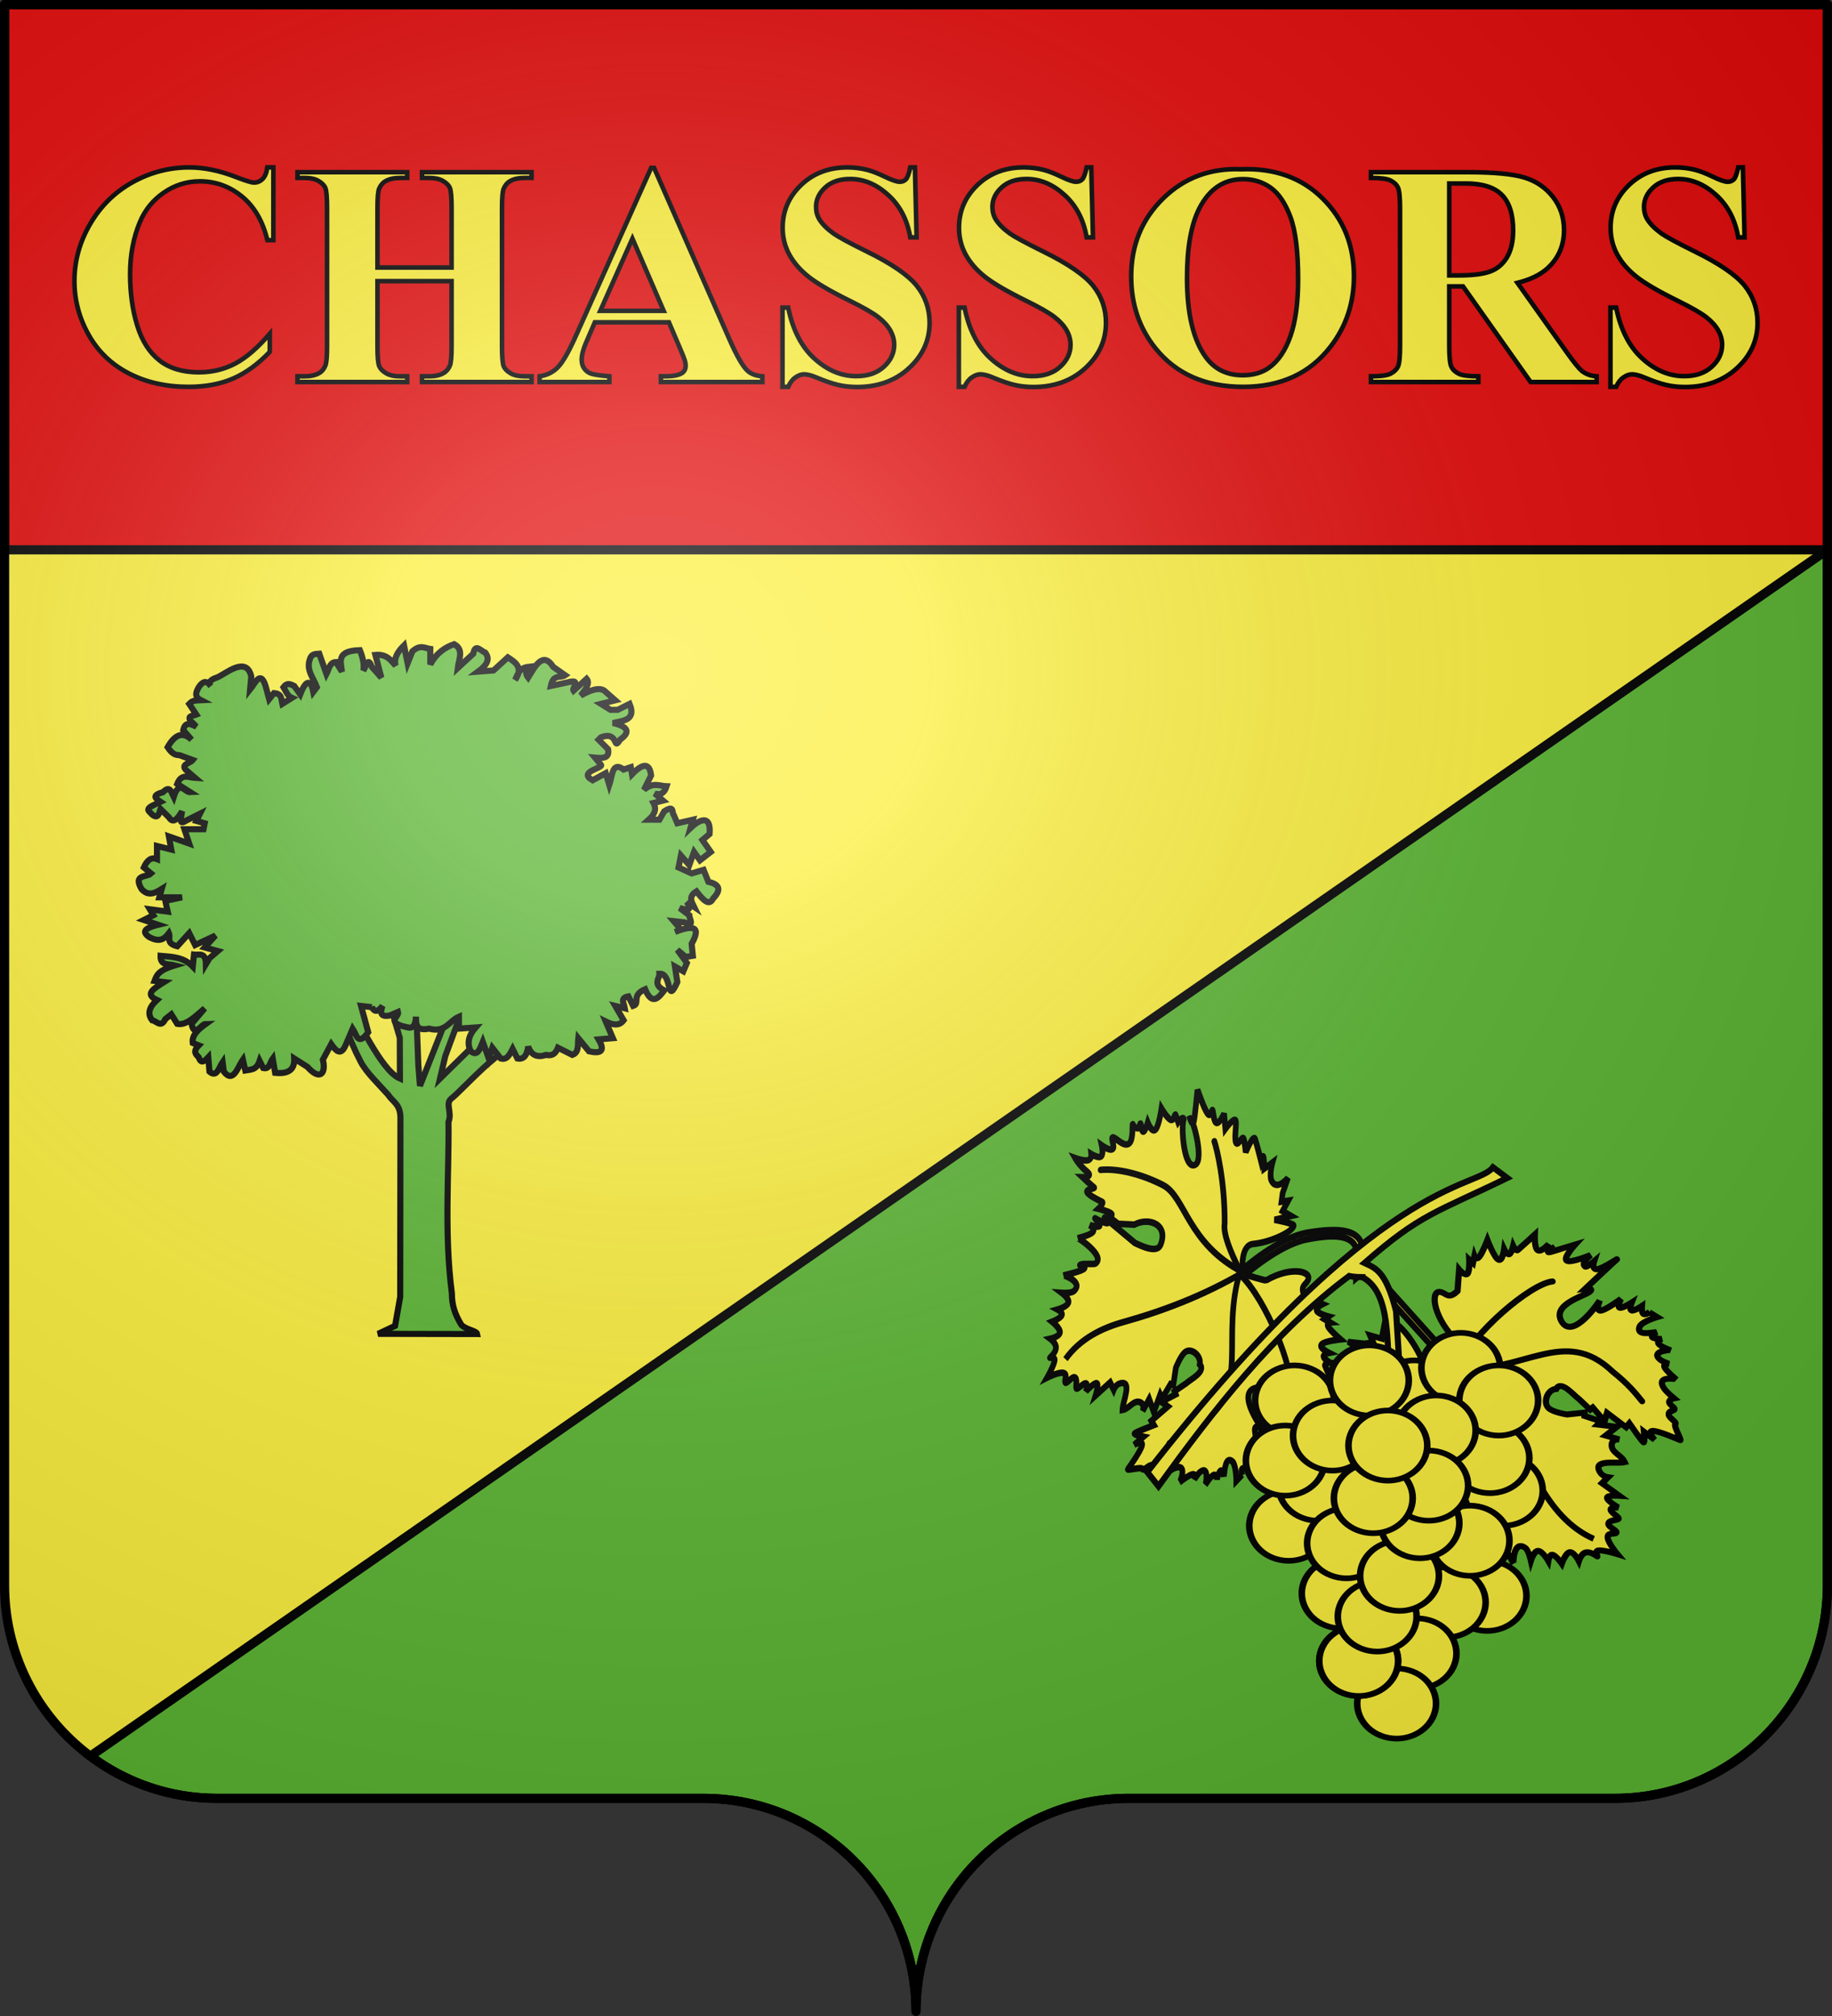
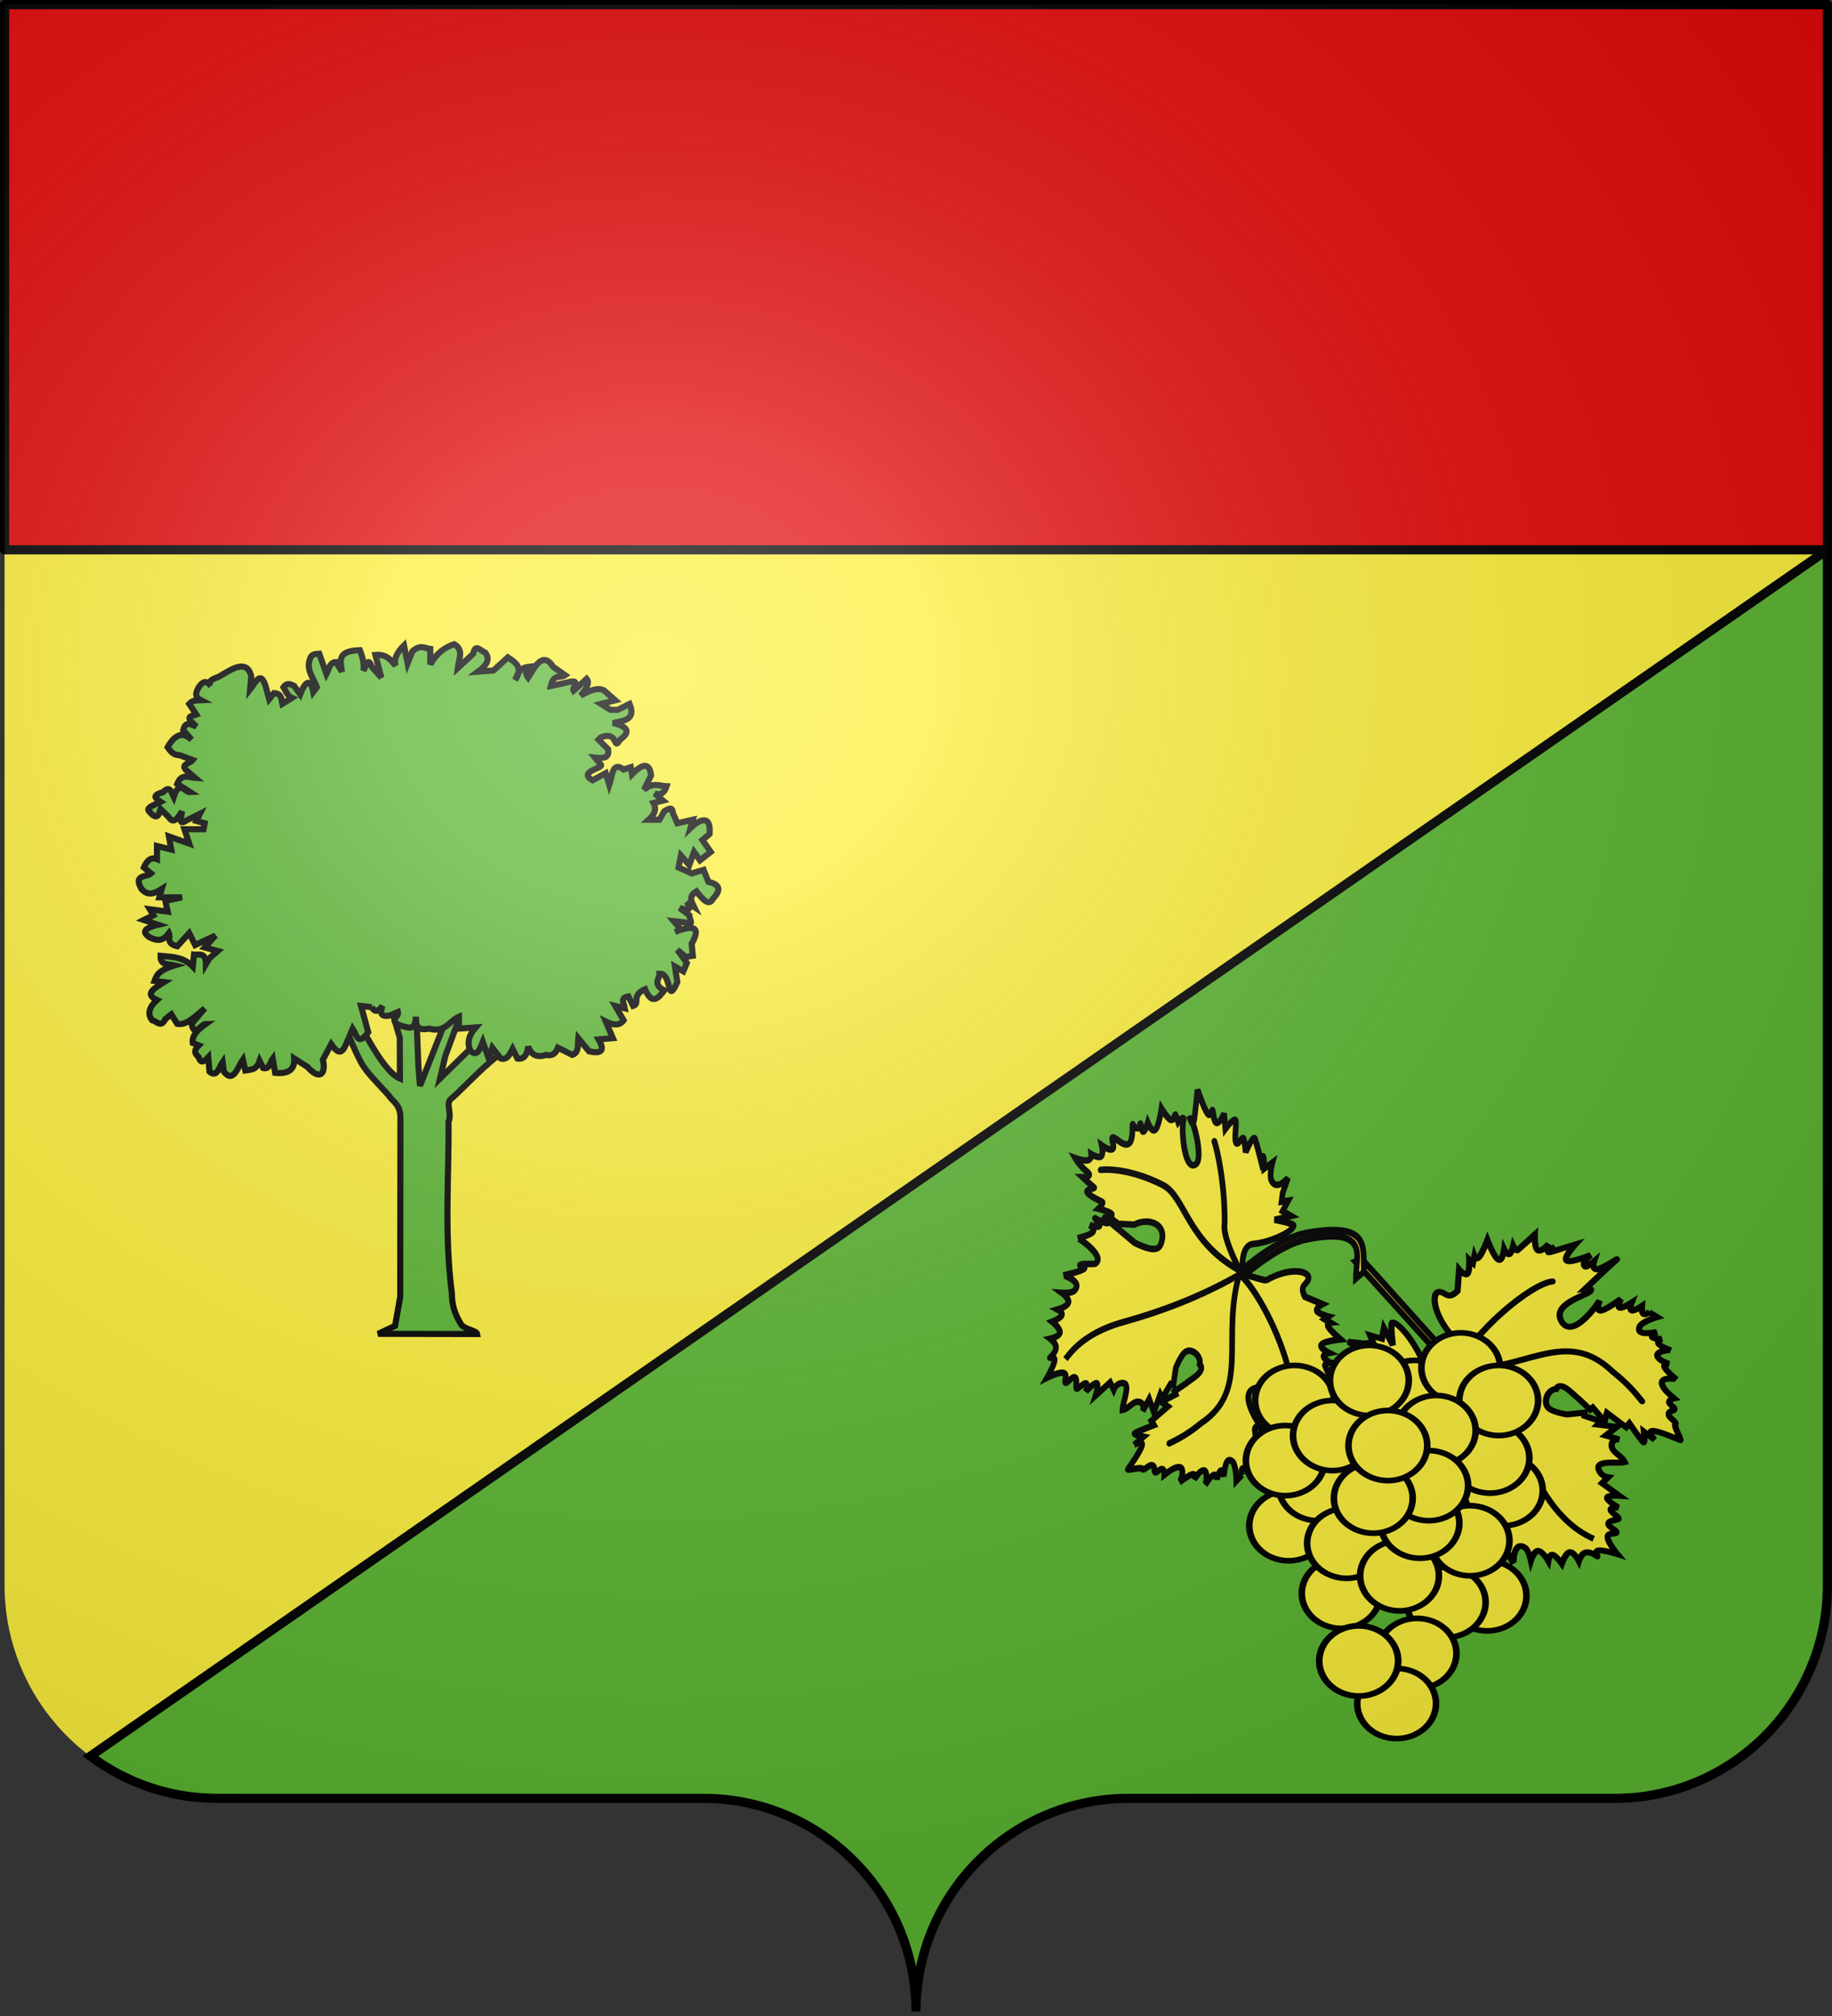
<svg xmlns="http://www.w3.org/2000/svg" xmlns:xlink="http://www.w3.org/1999/xlink" width="600.003" height="660" version="1.0">
  <rect width="100%" height="100%" fill="#333333" stroke="none" />
  <desc>Flag of Canton of Valais (Wallis)</desc>
  <defs>
    <g id="d">
      <path id="c" d="M0 0v1h.5z" transform="rotate(18 3.157 -.5)" />
      <use xlink:href="#c" width="810" height="540" transform="scale(-1 1)" />
    </g>
    <g id="e">
      <use xlink:href="#d" width="810" height="540" transform="rotate(72)" />
      <use xlink:href="#d" width="810" height="540" transform="rotate(144)" />
    </g>
    <g id="m">
      <path id="l" d="M0 0v1h.5z" transform="rotate(18 3.157 -.5)" />
      <use xlink:href="#l" width="810" height="540" transform="scale(-1 1)" />
    </g>
    <g id="n">
      <use xlink:href="#m" width="810" height="540" transform="rotate(72)" />
      <use xlink:href="#m" width="810" height="540" transform="rotate(144)" />
    </g>
    <radialGradient xlink:href="#a" id="p" cx="285.186" cy="200.448" r="300" fx="285.186" fy="200.448" gradientTransform="matrix(1.551 0 0 1.35 -152.894 151.099)" gradientUnits="userSpaceOnUse" />
    <linearGradient id="a">
      <stop offset="0" style="stop-color:white;stop-opacity:.314" />
      <stop offset=".19" style="stop-color:white;stop-opacity:.251" />
      <stop offset=".6" style="stop-color:#6b6b6b;stop-opacity:.125" />
      <stop offset="1" style="stop-color:black;stop-opacity:.125" />
    </linearGradient>
  </defs>
  <g style="display:inline">
    <g style="fill:#5ab532">
      <g style="fill:#5ab532;stroke:none;display:inline">
        <path d="M375 860.862c0-38.504 31.203-69.753 69.65-69.753h159.2c38.447 0 69.65-31.25 69.65-69.754V203.862h-597v517.493c0 38.504 31.203 69.754 69.65 69.754h159.2c38.447 0 69.65 31.25 69.65 69.753" style="fill:#fcef3c;fill-opacity:1;fill-rule:nonzero;stroke:none;display:inline" transform="translate(-75 -202.362)" />
      </g>
    </g>
  </g>
  <g style="display:inline">
    <path d="M598.5 180 29.594 574.938c11.606 8.665 25.984 13.812 41.562 13.812h159.188c38.447 0 69.656 31.246 69.656 69.75 0-38.504 31.21-69.75 69.656-69.75h159.188c38.447 0 69.656-31.246 69.656-69.75z" style="fill:#5ab532;fill-opacity:1;fill-rule:evenodd;stroke:#000;stroke-width:3;stroke-linecap:butt;stroke-linejoin:miter;stroke-miterlimit:4;stroke-opacity:1;stroke-dasharray:none" />
    <path d="M87.929 188.826v178.5h597v-178.5z" style="fill:#e20909;fill-opacity:1;fill-rule:nonzero;stroke:#000;stroke-width:3;stroke-linecap:round;stroke-linejoin:round;stroke-miterlimit:4;stroke-opacity:1;stroke-dasharray:none;stroke-dashoffset:0;display:inline" transform="translate(-86.429 -187.326)" />
    <g style="stroke:#000;stroke-width:2.573">
      <g style="stroke:#000;stroke-width:2.573">
        <g style="stroke:#000;stroke-width:2.697;stroke-miterlimit:4;stroke-opacity:1;stroke-dasharray:none">
          <g style="stroke:#000;stroke-width:1.957;stroke-miterlimit:4;stroke-opacity:1;stroke-dasharray:none">
            <path d="m821.35 472.914-1.106-43.995s-4.95 5.947-4.937 6.28c.414 10.392-4.74 16.859-6.634 13.773-.93-1.191-.184-3.244-4.278-2.811l-4.975 4.992s.046-2.8-1.106-2.68c-1.152.117-3.502 3.153-3.502 3.153l-.184-1.577-1.843 1.42s.553-1.46-1.105-1.105c-1.659.355-5.529 2.523-5.529 2.523s2.027-5.558 1.474-6.938-3.685 1.42-3.685 1.42.552-1.972-.185-2.208-2.764 1.261-2.764 1.261.553-1.892-.184-1.892-7.556.473-7.556.473 2.949-3.154 2.58-4.415-4.054-.631-4.054-.631 1.889-.946 1.658-1.42c-.23-.472-2.58-.472-2.58-.472s6.082.946.369-1.104-6.082-2.208-6.082-2.208 6.082-.946 5.713-2.365-7.187-3.311-7.187-3.311 4.285.078 3.87-1.735c-.127-.554-3.317-.473-3.317-.473s2.442-1.537.921-2.523c-1.52-.986-8.108-1.42-7.002-1.42 1.105 0 14.005-1.103 14.005-1.103s-2.587-1.556-.368-1.577c2.37-.022 12.12 4.273 13.263-1.892 1.279-6.9-13.49-2.51-14-2.208 0 0 3.409-1.734 2.027-2.68s-7.556-1.104-7.556-1.104 2.672-1.144 2.211-1.893c-.46-.749-4.054-1.103-4.054-1.103s2.12-1.183 1.659-1.893-3.502-.946-3.502-.946 1.475-1.458 1.29-2.207c-.184-.75-2.027-.789-2.027-.789h.184l-.921-2.68s4.391 1.745 6.234 1.115c3.16-1.517-1.026-3.618-2.917-4.742 0 0 2.396.315 2.212-.473-.185-.789-2.028-2.208-2.028-2.208s1.797.513 1.843-.63-1.658-3.943-1.658-3.943c.23.492 5.47 3.82 4.607-.315-.162-.776-1.29-2.68-1.29-2.68s1.474 1.34 1.843 0c.368-1.341-.369-5.362-.369-5.362.064.437 4.38 5.148 4.976.315.174-1.414-.369-4.415-.369-4.415s1.429.71 2.027 0c.6-.71-.552-2.838.369-2.838s1.705.788 2.396-.158-.553-3.47.368-3.627c.922-.158 1.843-5.519 2.212-4.888.368.63 3.225 6.307 4.791 7.569s1.474-2.523 1.474-2.523l.922 4.1s2.211-3.154 2.396-2.523c.184.63-.553 7.41-.553 7.41l1.658-.314 1.659 7.253 2.396-1.577v5.677h1.105l.553 4.888c.505 1.757.298 8.14 3.502 6.803 2.211 1.582 6.157-.618 5.973-3.165-.137-1.895-3.21-5.215-3.21-5.215l-4.79-2.996.737-.788-2.949-4.573 1.474-.158-4.238-4.257h4.607l-2.58-3.627s1.498 1.643 2.948.315c1.982-1.813-.184-4.533.553-6.938 2.396 1.03 7.372 7.208 8.293 2.365.297-1.56-.921-2.838-.921-2.838l2.764-.315-1.659-6.465s2.81 2.562 3.502 1.892c.69-.67-.737-4.573-.737-4.573s1.797 1.656 2.395.946c.6-.71-.737-3.785 0-3.785.738 0 2.627 1.538 3.502.789.875-.75-.922-3.785 0-3.785.921 0 2.073 1.853 3.133.474s1.105-5.993 1.105-5.993 2.488 3.706 3.87 4.573 1.475-1.734 1.659-1.103c.184.63.645 2.562 2.027 3.153s3.502-.788 3.502-.788-.83 3.272.368 3.942 4.423-1.262 4.423-1.262-.322 3.115.369 3.943c.69.828 2.395-.631 2.395-.631s-.69 3.548.369 4.415c1.06.867 3.87-.946 3.87-.946s-1.644 3.037-1.29 4.258c1.244 4.29 6.266-1.466 6.266-1.577 0 0-1.429 5.676-1.29 7.411.138 1.735 1.889-1.656 1.842-.473s-2.139 4.56-2.027 5.204c.737 4.22 10.32-2.667 10.32-2.839 0 0-1.06 4.297-.553 5.677s2.58-.158 2.58-.158-2.119 2.484-1.842 3.154c.276.67 3.685-.946 2.948-.473s-2.902 2.602-3.317 3.47c-.415.866 3.501-.947 1.659 0l-11.795 6.78c-2.483 2.295-6.585 6.232-4.607 8.368 4.849 5.235 10.132-.533 10.11-6.307l2.79-5.373 3.317-2.05s-.138 1.617.922.946c1.06-.67 3.317-3.626 3.317-3.626s.737 2.68 1.474 2.05 3.778-3.548 5.16-3.785-.368 3.311.369 2.838 4.791-2.523 4.791-2.523-1.843 3.785 1.106 2.05c2.948-1.734 5.713-2.207 5.713-2.207s-2.258 2.483-2.58 3.942c-.323 1.458 1.29 1.892 1.29 1.892s-2.442 1.853-2.212 2.996 3.133 1.577 3.133 1.577-2.902 1.932-2.764 3.154 4.423.63 3.317 1.734-4.469 2.405-4.239 4.416c.23 2.01 5.898 3.626 5.16 3.626s-1.75.592-2.027 1.262c-.276.67 1.659 1.42.922 1.42s-2.58-.632-2.765 0c-.184.63 2.028 2.522 2.028 2.522s-3.824.158-3.318 1.735c.507 1.576 5.345 4.573 5.345 4.573s-3.778.749-4.792 1.734c-1.013.986 1.475 2.208.737 2.208h-2.58s1.29 2.365 0 2.207c-1.796-1.925-15.23-6.109-15.342-1.718-.096 3.7 14.605 4.961 14.605 3.926 0 0-2.764-.158-1.658.788s9.03 5.204 9.03 5.204-6.542-.158-8.662.473c-2.119.63.922 2.05.185 2.05s-3.732-1.025-4.423-.158c-.691.868 1.658 3.627 1.658 3.627l-4.791-1.419s2.211 4.415.921 4.415-4.975-2.641-6.634-2.523 1.29 2.996 0 2.996-4.423-.946-4.423-.946 4.239 4.73 2.58 4.73-7.371-.63-7.371-.63 1.474 1.261.737 1.261-3.686-1.103-3.686-1.103l.553 3.469s-3.166-2.663-5.16-2.523c-4.198.295-1.843 5.834-1.843 5.834l-3.686-3.627-2.395-1.419-.737 2.366-2.212-3.154-2.764 2.207 1.437-5.953s-4.04 6.011-4.696 5.683c-1.688-.845-1.435-9.678.863-15.814 1.62-4.321-5.897-6.622-5.897-6.622l1.29 44.783z" style="fill:#fcef3c;fill-opacity:1;fill-rule:evenodd;stroke:#000;stroke-width:1.957;stroke-linecap:butt;stroke-linejoin:miter;stroke-miterlimit:4;stroke-opacity:1;stroke-dasharray:none;display:inline" transform="matrix(-.787 .621 -.678 -.792 1412.913 276.47)" />
            <g style="fill:none;stroke:#000;stroke-width:1.957;stroke-linecap:round;stroke-miterlimit:4;stroke-opacity:1;stroke-dasharray:none">
              <path d="m823.5 359-.25-.5c3.823 7.39 3.537 16.009 2 23.75-3.095 15.594-4.637 30.587-4 46.25 17.365-15.279 31.48-10.058 38.5-16.25 6.708-5.916 12.04-13.09 14.25-19" style="fill:none;stroke:#000;stroke-width:1.957;stroke-linecap:round;stroke-linejoin:miter;stroke-miterlimit:4;stroke-opacity:1;stroke-dasharray:none" transform="matrix(-.787 .621 -.678 -.792 1412.913 276.47)" />
              <path d="M822.25 427.75C805.49 412.69 785.198 417.046 783 396c-1.205-6.077-1.095-9.522-1-13M821 427.25c-11.489 5.633-36.334 6.472-42.25 2.75M822.5 427.5c6.914-.748 13.286-1.135 16.25.75 12.541 5.21 23.661 6.477 26 6.5" style="fill:none;stroke:#000;stroke-width:1.957;stroke-linecap:round;stroke-linejoin:miter;stroke-miterlimit:4;stroke-opacity:1;stroke-dasharray:none" transform="matrix(-.787 .621 -.678 -.792 1412.913 276.47)" />
            </g>
          </g>
          <g style="stroke:#000;stroke-width:2.102;stroke-miterlimit:4;stroke-opacity:1;stroke-dasharray:none">
            <path d="M801.818 465.433c6.528 2.545 13.172 11.346 19.371-11.903 2.578-9.668-.945-24.611-.945-24.611s-4.95 5.947-4.937 6.28c.414 10.392-4.74 16.859-6.634 13.773-.93-1.191-.184-3.244-4.278-2.811l-4.975 4.992s.046-2.8-1.106-2.68c-1.152.117-3.502 3.153-3.502 3.153l-.184-1.577-1.843 1.42s.553-1.46-1.105-1.105c-1.659.355-5.529 2.523-5.529 2.523s2.027-5.558 1.474-6.938-3.685 1.42-3.685 1.42.552-1.972-.185-2.208-2.764 1.261-2.764 1.261.553-1.892-.184-1.892-7.556.473-7.556.473 2.949-3.154 2.58-4.415-4.054-.631-4.054-.631 1.889-.946 1.658-1.42c-.23-.472-2.58-.472-2.58-.472s6.082.946.369-1.104-6.082-2.208-6.082-2.208 6.082-.946 5.713-2.365-7.187-3.311-7.187-3.311 4.285.078 3.87-1.735c-.127-.554-3.317-.473-3.317-.473s2.442-1.537.921-2.523c-1.52-.986-8.108-1.42-7.002-1.42 1.105 0 14.005-1.103 14.005-1.103s-2.587-1.556-.368-1.577c2.37-.022 12.12 4.273 13.263-1.892 1.279-6.9-13.49-2.51-14-2.208 0 0 3.409-1.734 2.027-2.68s-7.556-1.104-7.556-1.104 2.672-1.144 2.211-1.893c-.46-.749-4.054-1.103-4.054-1.103s2.12-1.183 1.659-1.893-3.502-.946-3.502-.946 1.475-1.458 1.29-2.207c-.184-.75-2.027-.789-2.027-.789h.184l-.921-2.68s4.391 1.745 6.234 1.115c3.16-1.517-1.026-3.618-2.917-4.742 0 0 2.396.315 2.212-.473-.185-.789-2.028-2.208-2.028-2.208s1.797.513 1.843-.63-1.658-3.943-1.658-3.943c.23.492 5.47 3.82 4.607-.315-.162-.776-1.29-2.68-1.29-2.68s1.474 1.34 1.843 0c.368-1.341-.369-5.362-.369-5.362.064.437 4.38 5.148 4.976.315.174-1.414-.369-4.415-.369-4.415s1.429.71 2.027 0c.6-.71-.552-2.838.369-2.838s1.705.788 2.396-.158-.553-3.47.368-3.627c.922-.158 1.843-5.519 2.212-4.888.368.63 3.225 6.307 4.791 7.569s1.474-2.523 1.474-2.523l.922 4.1s2.211-3.154 2.396-2.523c.184.63-.553 7.41-.553 7.41l1.658-.314 1.659 7.253 2.396-1.577v5.677h1.105l.553 4.888c.505 1.757.298 8.14 3.502 6.803 2.211 1.582 6.157-.618 5.973-3.165-.137-1.895-3.21-5.215-3.21-5.215l-4.79-2.996.737-.788-2.949-4.573 1.474-.158-4.238-4.257h4.607l-2.58-3.627s1.498 1.643 2.948.315c1.982-1.813-.184-4.533.553-6.938 2.396 1.03 7.372 7.208 8.293 2.365.297-1.56-.921-2.838-.921-2.838l2.764-.315-1.659-6.465s2.81 2.562 3.502 1.892c.69-.67-.737-4.573-.737-4.573s1.797 1.656 2.395.946c.6-.71-.737-3.785 0-3.785.738 0 2.627 1.538 3.502.789.875-.75-.922-3.785 0-3.785.921 0 2.073 1.853 3.133.474s1.105-5.993 1.105-5.993 2.488 3.706 3.87 4.573 1.475-1.734 1.659-1.103c.184.63.645 2.562 2.027 3.153s3.502-.788 3.502-.788-.83 3.272.368 3.942 4.423-1.262 4.423-1.262-.322 3.115.369 3.943c.69.828 2.395-.631 2.395-.631s-.69 3.548.369 4.415c1.06.867 3.87-.946 3.87-.946s-1.644 3.037-1.29 4.258c1.244 4.29 6.266-1.466 6.266-1.577 0 0-1.429 5.676-1.29 7.411.138 1.735 1.889-1.656 1.842-.473s-2.139 4.56-2.027 5.204c.737 4.22 10.32-2.667 10.32-2.839 0 0-1.06 4.297-.553 5.677s2.58-.158 2.58-.158-2.119 2.484-1.842 3.154c.276.67 3.685-.946 2.948-.473s-2.902 2.602-3.317 3.47c-.415.866 3.501-.947 1.659 0l-11.795 6.78c-2.483 2.295-6.585 6.232-4.607 8.368 4.849 5.235 10.132-.533 10.11-6.307l2.79-5.373 3.317-2.05s-.138 1.617.922.946c1.06-.67 3.317-3.626 3.317-3.626s.737 2.68 1.474 2.05 3.778-3.548 5.16-3.785-.368 3.311.369 2.838 4.791-2.523 4.791-2.523-1.843 3.785 1.106 2.05c2.948-1.734 5.713-2.207 5.713-2.207s-2.258 2.483-2.58 3.942c-.323 1.458 1.29 1.892 1.29 1.892s-2.442 1.853-2.212 2.996 3.133 1.577 3.133 1.577-2.902 1.932-2.764 3.154 4.423.63 3.317 1.734-4.469 2.405-4.239 4.416c.23 2.01 5.898 3.626 5.16 3.626s-1.75.592-2.027 1.262c-.276.67 1.659 1.42.922 1.42s-2.58-.632-2.765 0c-.184.63 2.028 2.522 2.028 2.522s-3.824.158-3.318 1.735c.507 1.576 5.345 4.573 5.345 4.573s-3.778.749-4.792 1.734c-1.013.986 1.475 2.208.737 2.208h-2.58s1.29 2.365 0 2.207c-1.796-1.925-15.23-6.109-15.342-1.718-.096 3.7 14.605 4.961 14.605 3.926 0 0-2.764-.158-1.658.788s9.03 5.204 9.03 5.204-6.542-.158-8.662.473c-2.119.63.922 2.05.185 2.05s-3.732-1.025-4.423-.158c-.691.868 1.658 3.627 1.658 3.627l-4.791-1.419s2.211 4.415.921 4.415-4.975-2.641-6.634-2.523 1.29 2.996 0 2.996-4.423-.946-4.423-.946 4.239 4.73 2.58 4.73-7.371-.63-7.371-.63 1.474 1.261.737 1.261-3.686-1.103-3.686-1.103l.553 3.469s-3.166-2.663-5.16-2.523c-4.198.295-1.843 5.834-1.843 5.834l-3.686-3.627-2.395-1.419-.737 2.366-2.212-3.154-2.764 2.207 1.437-5.953s-4.04 6.011-4.696 5.683c-1.688-.845-1.435-9.678.863-15.814 1.62-4.321-5.897-6.622-5.897-6.622s3.91 15.647.755 26.222c-6.669 22.35-12.833 16.827-20.412 14.109z" style="fill:#fcef3c;fill-opacity:1;fill-rule:evenodd;stroke:#000;stroke-width:2.102;stroke-linecap:butt;stroke-linejoin:miter;stroke-miterlimit:4;stroke-opacity:1;stroke-dasharray:none;display:inline" transform="matrix(-.336 -.925 .822 -.432 330.893 1361.333)" />
            <g style="fill:none;stroke:#000;stroke-width:2.102;stroke-linecap:round;stroke-miterlimit:4;stroke-opacity:1;stroke-dasharray:none">
              <path d="m823.5 359-.25-.5c3.823 7.39 3.537 16.009 2 23.75-3.095 15.594-4.637 30.587-4 46.25 17.365-15.279 31.48-10.058 38.5-16.25 6.708-5.916 12.04-13.09 14.25-19" style="fill:none;stroke:#000;stroke-width:2.102;stroke-linecap:round;stroke-linejoin:miter;stroke-miterlimit:4;stroke-opacity:1;stroke-dasharray:none" transform="matrix(-.336 -.925 .822 -.432 330.893 1361.333)" />
              <path d="M822.25 427.75C805.49 412.69 785.198 417.046 783 396c-1.205-6.077-1.095-9.522-1-13M821 427.25c-11.489 5.633-36.334 6.472-42.25 2.75M822.5 427.5c6.914-.748 13.286-1.135 16.25.75 12.541 5.21 23.661 6.477 26 6.5" style="fill:none;stroke:#000;stroke-width:2.102;stroke-linecap:round;stroke-linejoin:miter;stroke-miterlimit:4;stroke-opacity:1;stroke-dasharray:none" transform="matrix(-.336 -.925 .822 -.432 330.893 1361.333)" />
            </g>
          </g>
-           <path d="M790.177 278.36c-3.6 0-5.851-.521-5.851-.521-33.429 24.913-60.161 59.679-84.174 92.768l-4.95-6.254C797.673 232.894 840.48 239.614 847.792 229.891l6.302 4.69c-31.568 15.323-38.23 15.814-63.017 37.525 4.501 2.155 9.452 3.12 13.954 21.368l1.8 29.186h-4.501c-1.752-13.954.84-37.426-12.154-44.3z" style="fill:#fcef3c;fill-opacity:1;fill-rule:evenodd;stroke:#000;stroke-width:2.697;stroke-linecap:butt;stroke-linejoin:miter;stroke-miterlimit:4;stroke-opacity:1;stroke-dasharray:none" transform="matrix(.742 0 0 .742 -140.094 211.584)" />
          <g style="stroke:#000;stroke-width:2.189;stroke-miterlimit:4;stroke-opacity:1;stroke-dasharray:none">
            <path d="M783.942 599.635c-10.029-3.377-15.519-14.546-12.262-24.946s14.026-16.093 24.055-12.716 15.518 14.546 12.262 24.946c-3.253 10.387-14.002 16.082-24.024 12.727" style="fill:#fcef3c;fill-opacity:1;fill-rule:evenodd;stroke:#000;stroke-width:3.196;stroke-linecap:round;stroke-linejoin:round;stroke-miterlimit:4;stroke-opacity:1;stroke-dasharray:none;stroke-dashoffset:0" transform="matrix(.676 0 0 .58 -41.565 151.147)" />
            <path d="M783.942 599.635c-10.029-3.377-15.519-14.546-12.262-24.946s14.026-16.093 24.055-12.716 15.518 14.546 12.262 24.946c-3.253 10.387-14.002 16.082-24.024 12.727" style="fill:#fcef3c;fill-opacity:1;fill-rule:evenodd;stroke:#000;stroke-width:3.196;stroke-linecap:round;stroke-linejoin:round;stroke-miterlimit:4;stroke-opacity:1;stroke-dasharray:none;stroke-dashoffset:0" transform="matrix(.676 0 0 .58 -45.947 140.488)" />
            <path d="M783.942 599.635c-10.029-3.377-15.519-14.546-12.262-24.946s14.026-16.093 24.055-12.716 15.518 14.546 12.262 24.946c-3.253 10.387-14.002 16.082-24.024 12.727" style="fill:#fcef3c;fill-opacity:1;fill-rule:evenodd;stroke:#000;stroke-width:3.196;stroke-linecap:round;stroke-linejoin:round;stroke-miterlimit:4;stroke-opacity:1;stroke-dasharray:none;stroke-dashoffset:0" transform="matrix(.676 0 0 .58 -70.788 119.99)" />
            <path d="M783.942 599.635c-10.029-3.377-15.519-14.546-12.262-24.946s14.026-16.093 24.055-12.716 15.518 14.546 12.262 24.946c-3.253 10.387-14.002 16.082-24.024 12.727" style="fill:#fcef3c;fill-opacity:1;fill-rule:evenodd;stroke:#000;stroke-width:3.196;stroke-linecap:round;stroke-linejoin:round;stroke-miterlimit:4;stroke-opacity:1;stroke-dasharray:none;stroke-dashoffset:0" transform="matrix(.676 0 0 .58 -109.96 121.63)" />
            <path d="M783.942 599.635c-10.029-3.377-15.519-14.546-12.262-24.946s14.026-16.093 24.055-12.716 15.518 14.546 12.262 24.946c-3.253 10.387-14.002 16.082-24.024 12.727" style="fill:#fcef3c;fill-opacity:1;fill-rule:evenodd;stroke:#000;stroke-width:3.196;stroke-linecap:round;stroke-linejoin:round;stroke-miterlimit:4;stroke-opacity:1;stroke-dasharray:none;stroke-dashoffset:0" transform="matrix(.676 0 0 .58 -55.5 110.972)" />
            <path d="M783.942 599.635c-10.029-3.377-15.519-14.546-12.262-24.946s14.026-16.093 24.055-12.716 15.518 14.546 12.262 24.946c-3.253 10.387-14.002 16.082-24.024 12.727" style="fill:#fcef3c;fill-opacity:1;fill-rule:evenodd;stroke:#000;stroke-width:3.196;stroke-linecap:round;stroke-linejoin:round;stroke-miterlimit:4;stroke-opacity:1;stroke-dasharray:none;stroke-dashoffset:0" transform="matrix(.676 0 0 .58 -43.08 121.63)" />
            <path d="M783.942 599.635c-10.029-3.377-15.519-14.546-12.262-24.946s14.026-16.093 24.055-12.716 15.518 14.546 12.262 24.946c-3.253 10.387-14.002 16.082-24.024 12.727" style="fill:#fcef3c;fill-opacity:1;fill-rule:evenodd;stroke:#000;stroke-width:3.196;stroke-linecap:round;stroke-linejoin:round;stroke-miterlimit:4;stroke-opacity:1;stroke-dasharray:none;stroke-dashoffset:0" transform="matrix(.676 0 0 .58 -111.871 162.625)" />
            <path d="M783.942 599.635c-10.029-3.377-15.519-14.546-12.262-24.946s14.026-16.093 24.055-12.716 15.518 14.546 12.262 24.946c-3.253 10.387-14.002 16.082-24.024 12.727" style="fill:#fcef3c;fill-opacity:1;fill-rule:evenodd;stroke:#000;stroke-width:3.196;stroke-linecap:round;stroke-linejoin:round;stroke-miterlimit:4;stroke-opacity:1;stroke-dasharray:none;stroke-dashoffset:0" transform="matrix(.676 0 0 .58 -102.317 149.507)" />
            <path d="M783.942 599.635c-10.029-3.377-15.519-14.546-12.262-24.946s14.026-16.093 24.055-12.716 15.518 14.546 12.262 24.946c-3.253 10.387-14.002 16.082-24.024 12.727" style="fill:#fcef3c;fill-opacity:1;fill-rule:evenodd;stroke:#000;stroke-width:3.196;stroke-linecap:round;stroke-linejoin:round;stroke-miterlimit:4;stroke-opacity:1;stroke-dasharray:none;stroke-dashoffset:0" transform="matrix(.676 0 0 .58 -112.99 141.308)" />
            <path d="M783.942 599.635c-10.029-3.377-15.519-14.546-12.262-24.946s14.026-16.093 24.055-12.716 15.518 14.546 12.262 24.946c-3.253 10.387-14.002 16.082-24.024 12.727" style="fill:#fcef3c;fill-opacity:1;fill-rule:evenodd;stroke:#000;stroke-width:3.196;stroke-linecap:round;stroke-linejoin:round;stroke-miterlimit:4;stroke-opacity:1;stroke-dasharray:none;stroke-dashoffset:0" transform="matrix(.676 0 0 .58 -63.54 131.47)" />
            <path d="M783.942 599.635c-10.029-3.377-15.519-14.546-12.262-24.946s14.026-16.093 24.055-12.716 15.518 14.546 12.262 24.946c-3.253 10.387-14.002 16.082-24.024 12.727" style="fill:#fcef3c;fill-opacity:1;fill-rule:evenodd;stroke:#000;stroke-width:3.196;stroke-linecap:round;stroke-linejoin:round;stroke-miterlimit:4;stroke-opacity:1;stroke-dasharray:none;stroke-dashoffset:0" transform="matrix(.676 0 0 .58 -97.54 133.11)" />
            <path d="M783.942 599.635c-10.029-3.377-15.519-14.546-12.262-24.946s14.026-16.093 24.055-12.716 15.518 14.546 12.262 24.946c-3.253 10.387-14.002 16.082-24.024 12.727" style="fill:#fcef3c;fill-opacity:1;fill-rule:evenodd;stroke:#000;stroke-width:3.196;stroke-linecap:round;stroke-linejoin:round;stroke-miterlimit:4;stroke-opacity:1;stroke-dasharray:none;stroke-dashoffset:0" transform="matrix(.676 0 0 .58 -85.447 115.072)" />
            <path d="M783.942 599.635c-10.029-3.377-15.519-14.546-12.262-24.946s14.026-16.093 24.055-12.716 15.518 14.546 12.262 24.946c-3.253 10.387-14.002 16.082-24.024 12.727" style="fill:#fcef3c;fill-opacity:1;fill-rule:evenodd;stroke:#000;stroke-width:3.196;stroke-linecap:round;stroke-linejoin:round;stroke-miterlimit:4;stroke-opacity:1;stroke-dasharray:none;stroke-dashoffset:0" transform="matrix(.676 0 0 .58 -46.902 185.582)" />
            <path d="M783.942 599.635c-10.029-3.377-15.519-14.546-12.262-24.946s14.026-16.093 24.055-12.716 15.518 14.546 12.262 24.946c-3.253 10.387-14.002 16.082-24.024 12.727" style="fill:#fcef3c;fill-opacity:1;fill-rule:evenodd;stroke:#000;stroke-width:3.196;stroke-linecap:round;stroke-linejoin:round;stroke-miterlimit:4;stroke-opacity:1;stroke-dasharray:none;stroke-dashoffset:0" transform="matrix(.676 0 0 .58 -60.278 187.702)" />
            <path d="M783.942 599.635c-10.029-3.377-15.519-14.546-12.262-24.946s14.026-16.093 24.055-12.716 15.518 14.546 12.262 24.946c-3.253 10.387-14.002 16.082-24.024 12.727" style="fill:#fcef3c;fill-opacity:1;fill-rule:evenodd;stroke:#000;stroke-width:3.196;stroke-linecap:round;stroke-linejoin:round;stroke-miterlimit:4;stroke-opacity:1;stroke-dasharray:none;stroke-dashoffset:0" transform="matrix(.676 0 0 .58 -52.47 167.545)" />
            <path d="M783.942 599.635c-10.029-3.377-15.519-14.546-12.262-24.946s14.026-16.093 24.055-12.716 15.518 14.546 12.262 24.946c-3.253 10.387-14.002 16.082-24.024 12.727" style="fill:#fcef3c;fill-opacity:1;fill-rule:evenodd;stroke:#000;stroke-width:3.196;stroke-linecap:round;stroke-linejoin:round;stroke-miterlimit:4;stroke-opacity:1;stroke-dasharray:none;stroke-dashoffset:0" transform="matrix(.676 0 0 .58 -94.673 184.762)" />
            <path d="M783.942 599.635c-10.029-3.377-15.519-14.546-12.262-24.946s14.026-16.093 24.055-12.716 15.518 14.546 12.262 24.946c-3.253 10.387-14.002 16.082-24.024 12.727" style="fill:#fcef3c;fill-opacity:1;fill-rule:evenodd;stroke:#000;stroke-width:3.196;stroke-linecap:round;stroke-linejoin:round;stroke-miterlimit:4;stroke-opacity:1;stroke-dasharray:none;stroke-dashoffset:0" transform="matrix(.676 0 0 .58 -92.926 168.365)" />
            <path d="M783.942 599.635c-10.029-3.377-15.519-14.546-12.262-24.946s14.026-16.093 24.055-12.716 15.518 14.546 12.262 24.946c-3.253 10.387-14.002 16.082-24.024 12.727" style="fill:#fcef3c;fill-opacity:1;fill-rule:evenodd;stroke:#000;stroke-width:3.196;stroke-linecap:round;stroke-linejoin:round;stroke-miterlimit:4;stroke-opacity:1;stroke-dasharray:none;stroke-dashoffset:0" transform="matrix(.676 0 0 .58 -69.832 204.44)" />
            <path d="M783.942 599.635c-10.029-3.377-15.519-14.546-12.262-24.946s14.026-16.093 24.055-12.716 15.518 14.546 12.262 24.946c-3.253 10.387-14.002 16.082-24.024 12.727" style="fill:#fcef3c;fill-opacity:1;fill-rule:evenodd;stroke:#000;stroke-width:3.196;stroke-linecap:round;stroke-linejoin:round;stroke-miterlimit:4;stroke-opacity:1;stroke-dasharray:none;stroke-dashoffset:0" transform="matrix(.676 0 0 .58 -76.52 220.838)" />
            <path d="M783.942 599.635c-10.029-3.377-15.519-14.546-12.262-24.946s14.026-16.093 24.055-12.716 15.518 14.546 12.262 24.946c-3.253 10.387-14.002 16.082-24.024 12.727" style="fill:#fcef3c;fill-opacity:1;fill-rule:evenodd;stroke:#000;stroke-width:3.196;stroke-linecap:round;stroke-linejoin:round;stroke-miterlimit:4;stroke-opacity:1;stroke-dasharray:none;stroke-dashoffset:0" transform="matrix(.676 0 0 .58 -88.94 206.9)" />
            <path d="M783.942 599.635c-10.029-3.377-15.519-14.546-12.262-24.946s14.026-16.093 24.055-12.716 15.518 14.546 12.262 24.946c-3.253 10.387-14.002 16.082-24.024 12.727" style="fill:#fcef3c;fill-opacity:1;fill-rule:evenodd;stroke:#000;stroke-width:3.196;stroke-linecap:round;stroke-linejoin:round;stroke-miterlimit:4;stroke-opacity:1;stroke-dasharray:none;stroke-dashoffset:0" transform="matrix(.676 0 0 .58 -88.94 206.9)" />
-             <path d="M783.942 599.635c-10.029-3.377-15.519-14.546-12.262-24.946s14.026-16.093 24.055-12.716 15.518 14.546 12.262 24.946c-3.253 10.387-14.002 16.082-24.024 12.727" style="fill:#fcef3c;fill-opacity:1;fill-rule:evenodd;stroke:#000;stroke-width:3.196;stroke-linecap:round;stroke-linejoin:round;stroke-miterlimit:4;stroke-opacity:1;stroke-dasharray:none;stroke-dashoffset:0" transform="matrix(.676 0 0 .58 -82.88 192.34)" />
            <path d="M783.942 599.635c-10.029-3.377-15.519-14.546-12.262-24.946s14.026-16.093 24.055-12.716 15.518 14.546 12.262 24.946c-3.253 10.387-14.002 16.082-24.024 12.727" style="fill:#fcef3c;fill-opacity:1;fill-rule:evenodd;stroke:#000;stroke-width:3.196;stroke-linecap:round;stroke-linejoin:round;stroke-miterlimit:4;stroke-opacity:1;stroke-dasharray:none;stroke-dashoffset:0" transform="matrix(.676 0 0 .58 -75.565 179.023)" />
            <path d="M783.942 599.635c-10.029-3.377-15.519-14.546-12.262-24.946s14.026-16.093 24.055-12.716 15.518 14.546 12.262 24.946c-3.253 10.387-14.002 16.082-24.024 12.727" style="fill:#fcef3c;fill-opacity:1;fill-rule:evenodd;stroke:#000;stroke-width:3.196;stroke-linecap:round;stroke-linejoin:round;stroke-miterlimit:4;stroke-opacity:1;stroke-dasharray:none;stroke-dashoffset:0" transform="matrix(.676 0 0 .58 -68.877 161.805)" />
            <path d="M783.942 599.635c-10.029-3.377-15.519-14.546-12.262-24.946s14.026-16.093 24.055-12.716 15.518 14.546 12.262 24.946c-3.253 10.387-14.002 16.082-24.024 12.727" style="fill:#fcef3c;fill-opacity:1;fill-rule:evenodd;stroke:#000;stroke-width:3.196;stroke-linecap:round;stroke-linejoin:round;stroke-miterlimit:4;stroke-opacity:1;stroke-dasharray:none;stroke-dashoffset:0" transform="matrix(.676 0 0 .58 -66.01 149.507)" />
            <path d="M783.942 599.635c-10.029-3.377-15.519-14.546-12.262-24.946s14.026-16.093 24.055-12.716 15.518 14.546 12.262 24.946c-3.253 10.387-14.002 16.082-24.024 12.727" style="fill:#fcef3c;fill-opacity:1;fill-rule:evenodd;stroke:#000;stroke-width:3.196;stroke-linecap:round;stroke-linejoin:round;stroke-miterlimit:4;stroke-opacity:1;stroke-dasharray:none;stroke-dashoffset:0" transform="matrix(.676 0 0 .58 -84.164 153.607)" />
            <path d="M783.942 599.635c-10.029-3.377-15.519-14.546-12.262-24.946s14.026-16.093 24.055-12.716 15.518 14.546 12.262 24.946c-3.253 10.387-14.002 16.082-24.024 12.727" style="fill:#fcef3c;fill-opacity:1;fill-rule:evenodd;stroke:#000;stroke-width:3.196;stroke-linecap:round;stroke-linejoin:round;stroke-miterlimit:4;stroke-opacity:1;stroke-dasharray:none;stroke-dashoffset:0" transform="matrix(.676 0 0 .58 -79.387 136.389)" />
          </g>
        </g>
      </g>
    </g>
    <g style="stroke:#000;stroke-width:4.046">
      <g style="display:inline;stroke:#000;stroke-width:4.046">
        <g style="fill:#5ab532;fill-opacity:1;stroke:#000;stroke-width:2.299;stroke-miterlimit:4;stroke-opacity:1;stroke-dasharray:none">
          <path d="m98.534 860.665-9.696-6.653c8.66 2.853 6 11.507 15.733 30.203 2.067 3.972 6.614 8.282 10.375 12.477 1.67 2.625 4.531 3.462 4.585 8.51l-.085 67.51-1.93 10.89-6.39 3.01 37.306.07c-.207-1.258-4.174-1.608-5.96-3.434-2.457-4.065-3.572-7.388-3.577-11.925-2.955-22.589-1.01-45.175-1.27-64.428 1.48-3.757-1.403-6.977 1.175-8.906 1.7-1.239 7.627-7.451 11.926-11.386 10.782-9.87 26.676-19.26 29.922-21.511l-17.102-3.179-29.11 28.638 1.977-8.44 10.901-29.404-6.609 5.647-13.824 34.945-.611-7.908-1.404-37.038-12.852 1.914 7.279 24.952.053 15.332c-7.376-3.164-15.962-23.354-20.812-29.886z" style="fill:#5ab532;fill-opacity:1;fill-rule:evenodd;stroke:#000;stroke-width:2.299;stroke-linecap:butt;stroke-linejoin:miter;stroke-miterlimit:4;stroke-opacity:1;stroke-dasharray:none" transform="matrix(.87 0 0 .87 27.153 -421.676)" />
          <path d="m108.753 863.68-4.044-.45 2.696 9.884c-3.95 5.56-4.436.728-5.841-1.347l-2.696 6.29c-1.797 4.091-3.594 2.097-5.391-.45l-3.146 5.841c1.254 5.025-.943 8.194-5.84 2.696L79.548 883c.23 3.986-1.965 5.95-7.188 5.392l-.899-5.392c-1.059 1.393-1.104 4.206-3.594 3.594l-1.348-2.695c-1.2 3.585-3.386 3.232-5.392 3.594l-.898-4.044c-1.992 2.828-3.546 9.057-7.19 4.493l-.449-3.594c-1.383 1.991-2.082 6.035-4.942 3.594l-.45-5.391c-1.438 1.563-2.79 2.563-3.593 0-1.084-1.104-2.35-2.141 0-4.493l-2.247-.899c-.445-2.92 2.045-5.105 4.942-7.189-1.797 0-4.31 5.37-5.391 0l4.942-5.84c-3.445 2.9-6.89 6.548-10.334 5.84l-2.246-3.594-2.247 1.797c-1.647 3.484-3.295.698-4.942.45-2.026-2.547-.96-5.093 1.797-7.639-5.009-2.246-.864-4.493 2.696-6.739l-3.594-.45c.752-1.946 1.135-3.893 7.638-5.84-2.24-.59-5.524.256-5.392-3.595 4.282.393 8.665.387 12.131 4.044l.45-4.493c1.878.245 4.412-1.147 4.492 3.595l1.348-2.247 3.145-2.696-4.942-1.348 4.044-4.493-7.638 3.595-2.247-4.493-4.493 4.942c-4.438-1.126-2.421-3.245-3.145-4.942-1.583 2.054-3.374 3.762-7.638 1.348-1.89-1.498-2.6-2.996 3.594-4.493l-5.391-1.797 3.594-1.798-1.348-2.246 6.74.898-.899-4.043 6.29-1.348h-8.536l.898-3.145c-2.546 1.584-5.092 2.88-7.638 0-3.21-5.621 1.953-4.264 3.595-5.841l-2.696-2.247c1.214-2.781 2.82-3.998 4.942-3.145v-4.942l5.392 1.348-.899-4.942 7.638 2.695-1.797-5.391h7.189l.449-2.247-3.145-.898 1.348-2.696-5.392 2.696c-2.783 1.836-1.58-1.51-1.348-3.595-1.647 2.769-3.294 4.86-4.942 2.247l-3.145-3.145c-.591 1.68-.851 4.025-3.287 2.016-.561-.946-2.681-1.609 0-3.145l3.287-1.567c-1.775-1.198-3.597-2.396.899-3.594 2.714-2.818 3.159.04 4.043 1.797 2.097-6.694 4.194-1.658 6.29-1.797l-4.942-3.145c1.579-4.09 4.313-2.398 6.74-2.247l-3.145-2.696c-2.721-2.415 1.263-2.768 2.246-4.043l-4.942-1.798c-1.303-.083-2.596-.117-4.525-3.02 3.006-5.281 6.012-5.716 9.018-2.82l-3.145-3.595c.79-3.45 2.905-2.263 4.942-1.348l-2.247-2.246c-1.19-1.96 1.073-1.764 2.247-2.247l-2.696-4.043c1.498-1.598 2.995-1.27 4.493-1.348-2.825-1.437-1.833-3.192-.898-4.942 1.497-2.249 2.995-2.698 4.492-.45 0 0-1.784-1.836 2.247-3.145 2.861-.93 11.147-8.607 13.03-.45l-.45 4.943c1.947-2.403 3.894-7.485 5.841-1.348l1.348 4.943 1.797-2.247c3.135.189 2.733 2.342 3.145 4.044l3.595-2.247c-1.69-.706-2.232-2.56-3.145-4.043 1.348-1.836 2.695-1.12 4.043-.45l2.247 3.145c1.919-4.96 3.904-6.233 4.942-.898l1.348-1.797c-1.246-3.368-4.058-6.387-2.696-10.334.542-2.28 2.123-2.135 3.595-2.247l2.695 7.638c.947-1.8 1.176-4.46 3.595-4.493l2.246 3.595c-.4-3.681-2.317-7.837 6.74-8.088 1.419 3.516 1.614 5.809 1.348 7.638.957-1.313 1.602-5.591 3.145-1.348l3.594 4.044-2.246-8.537c4.283-.39 5.799 1.989 7.638 4.044-.813-2.546.575-5.092 3.145-7.638l1.348 6.74 1.797-4.493c2.963-2.69 4.67-1.187 6.74-.899v5.84c2.497-4.534 5.646-6.468 8.985-7.637 3.782 2.043 1.745 5.749 1.348 8.986l5.84-5.392c.75-4.143 2.873-.96 4.494-.45 2.202 2.785.193 5.042-2.696 7.19l5.841-.45 5.392-4.942c2.98 1.953 5.93 3.92 2.695 8.537 1.055-2.043 1.483-4.503 4.943-4.943-1.144 1.92-.77 3.081 0 4.044 2.307-3.644 5.433-10.34 9.435-4.044l4.493 3.146c-1.826 1.232-4.428-.637-5.392 4.043l6.29-1.348c5.499-1.484 1.505 2.093 2.247 3.145l4.942-4.493c1.333 1.577-.234 3.878-2.246 6.29 5.1-2.892 7.968-2.995 9.435-1.347l3.594 3.145-5.391 1.348 3.594 2.246h2.696l4.493-2.246c2.513 6.128-2.306 6.32-6.29 7.188 5.421 1.28 6.954 3.256 2.696 6.29-2.813 4.61-.275-3.487-7.19-.898l-.898.899 3.595 3.594c.612 3.513-2.09 3.412-4.943 3.145l2.247 2.696c1.115 1.242-8.925 2.585-3.145 5.84l4.942-2.695 1.348 4.493c1.11-3.248 1.01-9.214 5.391-5.841l2.696-.899.45 2.696c4.94-5.152 6.763-3.396 7.188.45l-2.696 5.391c3.487-3.011 5.829-1.447 8.537-1.348-.755 2.384-2.132 3.523-4.493 2.696l3.145 2.696-3.594.898c1.393 2.595.174 4.537-1.797 6.29h4.043l1.798-3.145c4.01-2.618 2.747.516 3.594 1.348l1.348 3.145 5.84-1.347-.898 3.145c3.806-3.63 7.801-4.917 7.189 2.246l-2.696 2.247 3.145 4.493-4.044 3.145-2.246-3.145-1.797 4.942-3.145-3.595-.899 4.493 4.942 2.247 4.493-1.348 1.798 4.493c3.79.9 5.258 2.67 1.797 6.29-1.527 3.089-3.869.478-6.29-2.696-3.105 1.947-1.84 3.894-.899 5.841l-2.696-1.797c2.29 3.725-.3 2.896-2.696 2.247l3.595 2.695c.01 1.378 2.276 4.528-1.797 2.696l-4.044-.45 2.696 3.146-2.247.898c5.306-2.024 10.59-3.18 6.29 4.493l.45 4.493-2.696.45-3.145-2.696 3.594 4.942-1.348 3.145-3.145-1.797.899 5.841c-4.205 9.286-1.81-3.475-6.74-3.145.182 1.626-2.735 3.96 1.798 6.29-1.866 2.426-4.49 6.107-7.19-.45-5.341 2.264-1.77 5.424-4.492 6.29l-1.797-3.593c-3.305.545-1.626 2.752-1.348 4.493l-3.595-.9 3.145 5.393c-1.703 2.323-4.135 1.73-6.74.449l2.697 6.29-5.392.45c2.644 4.466.823 5.482-3.594 4.492l-4.044-4.942c-.267 2.398.408 5.384-2.246 6.29l-5.392-2.696c-1.111 2.831-2.745 3.048-4.493 2.696-3.071 1.014-5.483.38-6.74-3.145-.406 3.38-1.708 4.97-4.043 4.493l-1.797-3.594c-1.095 2.103-2.147 4.304-4.493 3.594l-3.145-4.044-1.348 4.044-2.247-6.29c-1.054 2.528-1.893 5.701-4.493 3.594-1.59-2.995-.847-5.99 1.798-8.986l-6.29.45v-4.493c-3.68 1.583-5.1 6.181-11.233 4.493-5.045 1.05-4.899-1.793-4.942-4.493-.36 5.702-2.856 3.934-4.943 3.594-6.063-1.797-1.295-3.594-1.797-5.392l-3.145 1.348c-3.517.673-3.651-1.072-2.696-3.594-1.348 1.653-2.695 2.91-4.043.45z" style="fill:#5ab532;fill-opacity:1;fill-rule:evenodd;stroke:#000;stroke-width:2.299;stroke-linecap:butt;stroke-linejoin:miter;stroke-miterlimit:4;stroke-opacity:1;stroke-dasharray:none" transform="matrix(.87 0 0 .87 27.153 -421.676)" />
        </g>
      </g>
    </g>
    <g style="font-size:103.765px;font-style:normal;font-weight:400;line-height:125%;letter-spacing:0;word-spacing:0;fill:#fcef3c;fill-opacity:1;stroke:#000;stroke-width:1.5;font-family:Sans">
-       <path d="M91.591 54.803v23.813h-1.976q-2.23-9.323-8.309-14.288-6.08-4.965-13.781-4.966-6.435 0-11.805 3.7-5.37 3.697-7.854 9.676-3.192 7.65-3.192 17.024 0 9.221 2.331 16.796t7.296 11.45q4.965 3.877 12.87 3.877 6.485 0 11.88-2.838 5.397-2.836 11.375-9.778v5.928q-5.776 6.03-12.033 8.74-6.258 2.71-14.617 2.71-10.994 0-19.532-4.408-8.538-4.407-13.174-12.666t-4.635-17.581q0-9.83 5.142-18.646 5.143-8.815 13.883-13.68 8.74-4.863 18.569-4.863 7.245 0 15.301 3.14 4.662 1.825 5.928 1.825 1.621 0 2.812-1.19 1.191-1.192 1.545-3.775zM125.69 92.042v21.28q0 5.27.583 6.587.582 1.317 2.28 2.305t4.585.988h2.28v1.875H99.495v-1.875h2.28q2.99 0 4.814-1.064 1.317-.709 2.026-2.432.558-1.216.558-6.384V68.128q0-5.27-.558-6.587-.557-1.317-2.254-2.305t-4.586-.988h-2.28v-1.875h35.923v1.875h-2.28q-2.99 0-4.813 1.064-1.318.709-2.078 2.432-.557 1.216-.557 6.384v19.456h24.27V68.128q-.002-5.27-.558-6.587-.558-1.317-2.28-2.305-1.724-.988-4.61-.988h-2.23v-1.875h35.872v1.875h-2.23q-3.039 0-4.813 1.064-1.317.709-2.077 2.432-.558 1.216-.558 6.384v45.194q0 5.27.558 6.587.556 1.317 2.28 2.305 1.722.988 4.61.988h2.23v1.875h-35.872v-1.875h2.23q3.039 0 4.812-1.064 1.318-.709 2.078-2.432.557-1.216.557-6.384v-21.28zM221.145 105.52h-24.269l-2.888 6.688q-1.419 3.344-1.419 5.522 0 2.888 2.331 4.256 1.368.81 6.739 1.216v1.875h-22.85v-1.875q3.698-.557 6.08-3.065 2.38-2.508 5.877-10.361l24.573-54.821h.962l24.776 56.34q3.547 8.006 5.827 10.083 1.723 1.57 4.864 1.824v1.875H218.51v-1.875h1.368q4.002 0 5.624-1.115 1.114-.81 1.114-2.33 0-.912-.304-1.875-.1-.455-1.52-3.8zm-1.722-3.75L209.188 78.11 198.65 101.77zM301.705 54.803l.557 22.9h-2.077q-1.47-8.612-7.22-13.857-5.75-5.242-12.439-5.244-5.168 0-8.182 2.762-3.015 2.76-3.015 6.358 0 2.28 1.064 4.054 1.47 2.38 4.712 4.712 2.381 1.671 10.995 5.928 12.058 5.928 16.263 11.197 4.155 5.269 4.155 12.059 0 8.613-6.713 14.82-6.714 6.206-17.05 6.206-3.242 0-6.13-.659-2.887-.658-7.245-2.482-2.433-1.014-4.003-1.014-1.317 0-2.787 1.014-1.47 1.013-2.38 3.09h-1.876v-25.94h1.875q2.23 10.943 8.588 16.694 6.36 5.75 13.705 5.75 5.675 0 9.044-3.09t3.37-7.195q0-2.432-1.292-4.712t-3.927-4.332-9.323-5.345q-9.373-4.611-13.477-7.853t-6.308-7.246q-2.205-4.002-2.204-8.816 0-8.208 6.03-13.984 6.029-5.775 15.2-5.775 3.343 0 6.485.81 2.38.608 5.8 2.255t4.789 1.646q1.317 0 2.077-.81t1.419-3.901zM359.465 54.803l.557 22.9h-2.077q-1.47-8.612-7.22-13.857-5.75-5.242-12.439-5.244-5.168 0-8.183 2.762-3.014 2.76-3.014 6.358 0 2.28 1.064 4.054 1.47 2.38 4.712 4.712 2.38 1.671 10.994 5.928 12.059 5.928 16.264 11.197 4.155 5.269 4.155 12.059 0 8.613-6.713 14.82-6.715 6.206-17.05 6.206-3.243 0-6.13-.659-2.888-.658-7.246-2.482-2.431-1.014-4.002-1.014-1.318 0-2.787 1.014-1.47 1.013-2.381 3.09h-1.875v-25.94h1.875q2.23 10.943 8.588 16.694t13.705 5.75q5.675 0 9.044-3.09t3.37-7.195q0-2.432-1.293-4.712t-3.926-4.332-9.323-5.345q-9.373-4.611-13.477-7.853t-6.308-7.246q-2.205-4.002-2.204-8.816 0-8.208 6.03-13.984 6.028-5.775 15.199-5.775 3.345 0 6.485.81 2.382.608 5.802 2.255t4.788 1.646q1.317 0 2.077-.81t1.419-3.901zM408.56 55.41q16.416-.608 26.676 9.576t10.26 25.486q0 13.072-7.65 23.002-10.134 13.173-28.627 13.173-18.544 0-28.677-12.565-8.006-9.93-8.006-23.56 0-15.3 10.412-25.51t25.612-9.601zm.608 3.243q-9.423 0-14.338 9.627-4.003 7.904-4.003 22.698 0 17.582 6.181 25.992 4.306 5.877 12.059 5.877 5.219 0 8.714-2.533 4.46-3.242 6.942-10.361t2.482-18.57q0-13.628-2.533-20.393-2.533-6.763-6.46-9.55t-9.044-2.787zM476.706 93.765v19.253q0 5.574.684 7.017.684 1.445 2.407 2.306t6.435.861v1.875h-35.163v-1.875q4.763 0 6.46-.887 1.698-.886 2.382-2.305.684-1.418.684-6.992V68.432q0-5.574-.684-7.018-.685-1.443-2.407-2.305-1.723-.861-6.435-.861v-1.875h31.92q12.465 0 18.24 1.723 5.776 1.723 9.424 6.358 3.648 4.637 3.648 10.868 0 7.6-5.472 12.566-3.495 3.141-9.779 4.712l16.518 23.255q3.242 4.51 4.61 5.624 2.078 1.572 4.813 1.723v1.875h-21.634l-22.141-31.312zm0-33.693v30.096h2.888q7.043 0 10.539-1.292t5.497-4.662 2.002-8.79q0-7.853-3.674-11.603t-11.83-3.75zM572.871 54.803l.558 22.9h-2.078q-1.47-8.612-7.22-13.857-5.751-5.242-12.438-5.244-5.168 0-8.183 2.762-3.015 2.76-3.015 6.358 0 2.28 1.064 4.054 1.47 2.38 4.712 4.712 2.382 1.671 10.995 5.928 12.058 5.928 16.264 11.197 4.154 5.269 4.155 12.059 0 8.613-6.714 14.82-6.712 6.206-17.049 6.206-3.243 0-6.13-.659-2.889-.658-7.246-2.482-2.431-1.014-4.003-1.014-1.317 0-2.786 1.014-1.47 1.013-2.382 3.09h-1.874v-25.94h1.874q2.23 10.943 8.588 16.694 6.36 5.75 13.706 5.75 5.674 0 9.044-3.09t3.369-7.195q0-2.432-1.292-4.712t-3.927-4.332-9.322-5.345q-9.375-4.611-13.478-7.853t-6.308-7.246q-2.204-4.002-2.204-8.816 0-8.208 6.03-13.984t15.2-5.775q3.343 0 6.485.81 2.38.608 5.801 2.255 3.42 1.647 4.788 1.646 1.317 0 2.078-.81t1.418-3.901z" style="font-variant:normal;font-weight:700;font-stretch:normal;fill:#fcef3c;stroke:#000;font-family:Serif;-inkscape-font-specification:Serif Bold" transform="translate(-2.06)" />
-     </g>
+       </g>
  </g>
  <g style="display:inline">
    <path d="M76.5 203.862v517.491c0 38.505 31.203 69.755 69.65 69.755h159.2c38.447 0 69.65 31.25 69.65 69.754 0-38.504 31.203-69.754 69.65-69.754h159.2c38.447 0 69.65-31.25 69.65-69.755v-517.49z" style="fill:url(#p);fill-opacity:1;fill-rule:evenodd;stroke:none;stroke-width:3;stroke-linecap:butt;stroke-linejoin:miter;stroke-miterlimit:4;stroke-dasharray:none;stroke-opacity:1;display:inline" transform="translate(-75 -202.362)" />
  </g>
  <g style="display:inline">
-     <path d="M302.06 658.5c0-38.504 31.203-69.753 69.65-69.753h159.2c38.446 0 69.65-31.25 69.65-69.754V1.5h-597v517.493c0 38.504 31.203 69.754 69.65 69.754h159.2c38.446 0 69.65 31.25 69.65 69.753" style="fill:none;fill-opacity:1;fill-rule:nonzero;stroke:#000;stroke-width:3;stroke-linecap:round;stroke-linejoin:round;stroke-miterlimit:4;stroke-dasharray:none;stroke-dashoffset:0;stroke-opacity:1;display:inline" transform="translate(-2.06)" />
-   </g>
+     </g>
</svg>